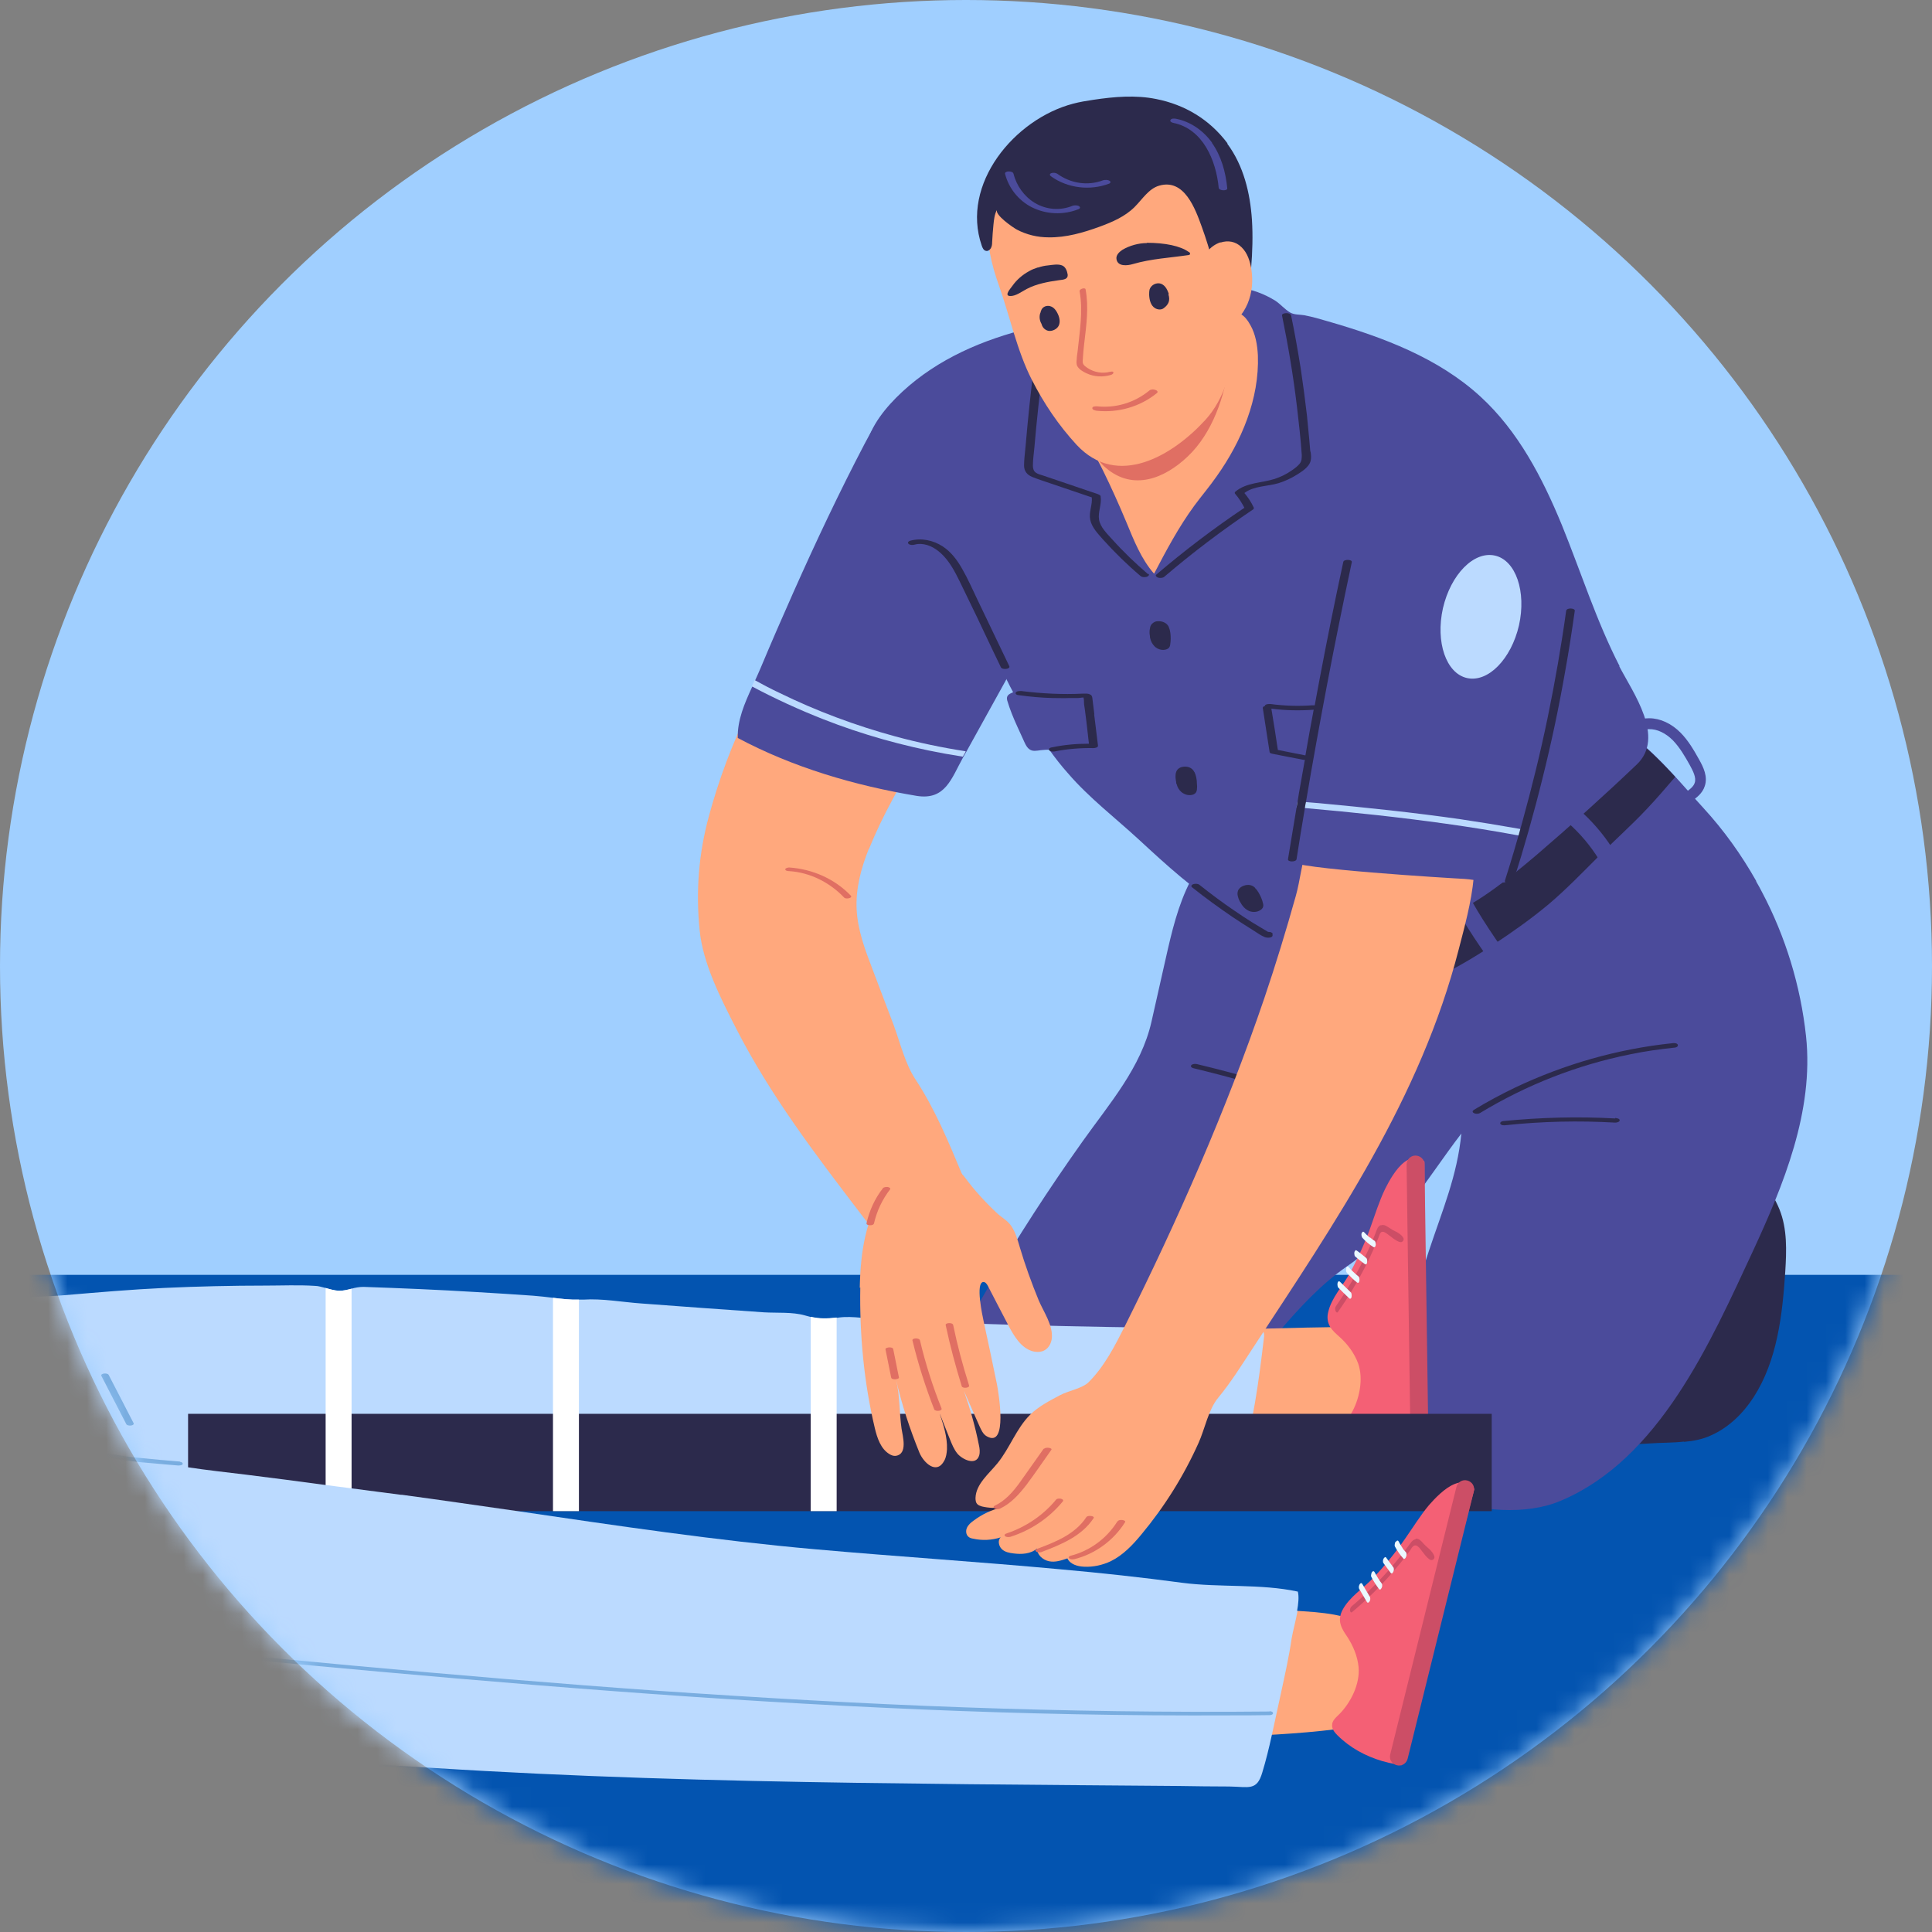
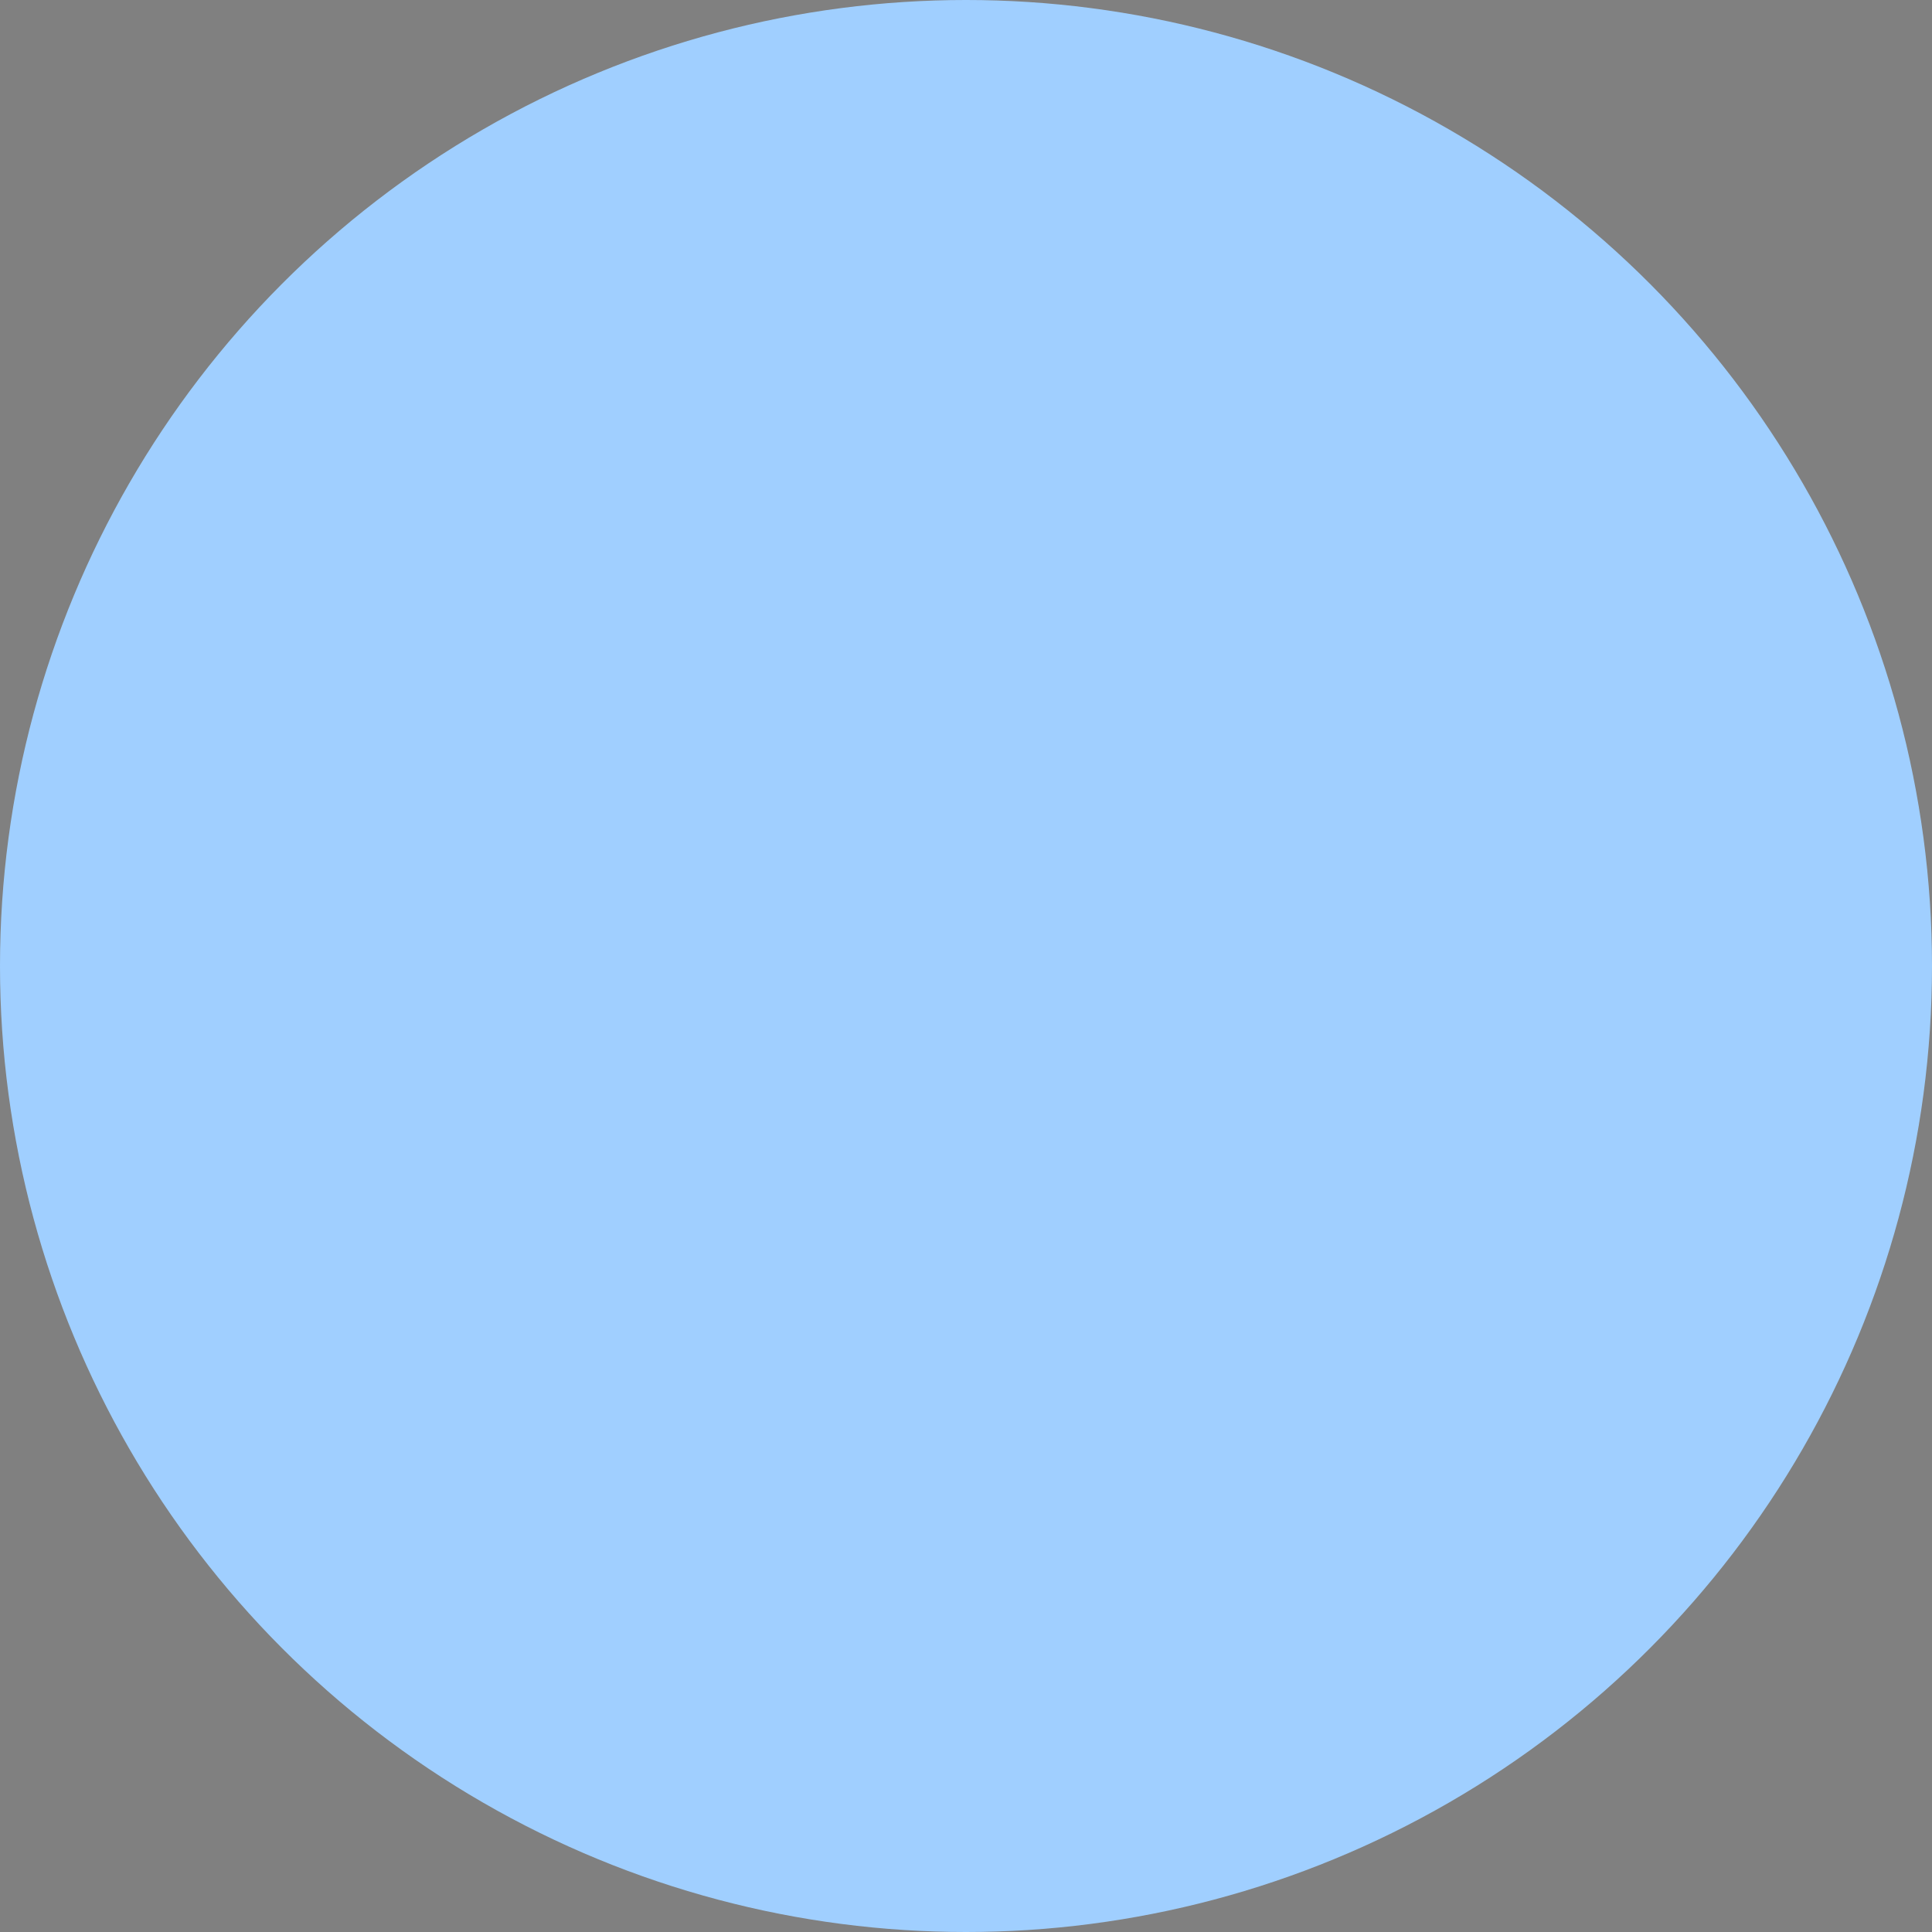
<svg xmlns="http://www.w3.org/2000/svg" width="100" height="100" viewBox="0 0 100 100" fill="none">
  <rect x="0" y="0" width="100" height="100" fill="#808080" stroke="none" />
  <circle cx="50" cy="50" r="50" fill="#A0CFFF" />
  <mask id="mask0_256_600" style="mask-type:alpha" maskUnits="userSpaceOnUse" x="0" y="0" width="100" height="100">
-     <circle cx="50" cy="50" r="50" fill="#A0CFFF" />
-   </mask>
+     </mask>
  <g mask="url(#mask0_256_600)">
    <rect x="-6.803" y="65.986" width="123.129" height="61.224" fill="#0354B0" />
-     <path d="M87.166 74.63C87.649 74.59 88.133 74.496 88.563 74.294C89.476 73.891 90.229 73.152 90.766 72.32C91.988 70.425 92.257 68.075 92.405 65.818C92.472 64.73 92.512 63.615 92.109 62.607C91.626 61.412 90.847 60.606 89.543 61.344C89.127 61.586 88.791 61.935 88.469 62.298C85.755 65.334 83.646 69.082 83.431 73.152C83.418 73.461 83.404 73.77 83.525 74.052C83.848 74.872 84.694 74.751 85.406 74.711C85.97 74.67 86.575 74.684 87.166 74.617V74.63Z" fill="#2C2A4C" />
    <path d="M90.901 45.6C90.135 44.243 89.222 42.967 88.16 41.812C87.099 40.657 85.944 39.233 84.708 38.279C84.09 37.809 83.27 37.406 82.545 37.688C81.672 38.023 80.947 38.252 80.235 38.87C79.536 39.474 78.932 40.186 78.085 40.589C77.078 41.073 75.815 40.992 74.727 41.059C73.343 41.127 71.987 41.127 70.616 41.315C67.338 41.758 63.282 42.389 61.616 45.6C60.971 46.849 60.649 48.233 60.34 49.603C60.098 50.691 59.843 51.793 59.601 52.881C59.064 55.259 57.411 57.139 56.028 59.087C54.281 61.545 52.642 64.071 51.124 66.677C49.741 69.028 48.438 71.513 48.142 74.227C48.062 75.006 48.062 75.838 48.465 76.524C48.948 77.343 49.929 77.773 50.883 77.827C55.598 78.082 59.722 75.812 63.013 72.547C65.243 70.344 67.137 67.322 69.716 65.549C72.296 63.775 73.787 61.089 75.64 58.671C75.425 60.86 74.66 62.633 73.961 64.743C73.195 67.04 72.578 69.391 72.107 71.768C71.839 73.165 71.637 74.737 72.416 75.933C72.94 76.739 73.827 77.236 74.727 77.558C76.54 78.216 78.985 78.445 80.785 77.679C85.89 75.529 88.536 69.471 90.713 64.796C92.311 61.344 93.896 57.515 93.48 53.633C93.198 51.027 92.419 48.475 91.196 46.164C91.102 45.989 91.008 45.801 90.901 45.627V45.6Z" fill="#4B4B9B" />
    <path d="M67.62 48.072C67.674 48.555 67.741 49.052 67.849 49.523C67.943 49.966 68.091 50.409 68.359 50.772C68.991 51.605 70.173 51.672 71.127 51.578C72.215 51.457 73.263 51.094 74.243 50.638C75.318 50.14 76.339 49.536 77.319 48.878C78.3 48.233 79.267 47.548 80.167 46.795C81.054 46.043 81.873 45.197 82.693 44.377C83.526 43.531 84.426 42.739 85.232 41.879C85.742 41.342 86.226 40.777 86.709 40.213C86.064 39.515 85.393 38.83 84.708 38.306C84.09 37.835 83.27 37.432 82.545 37.715C81.672 38.05 80.946 38.279 80.234 38.897C79.536 39.501 78.931 40.213 78.085 40.616C77.078 41.1 75.815 41.019 74.727 41.086C73.343 41.154 71.986 41.154 70.616 41.342C70.038 41.422 69.434 41.503 68.816 41.61C67.862 43.625 67.392 45.882 67.62 48.099V48.072Z" fill="#2C2A4C" />
    <path d="M87.005 42.027L86.481 41.812C86.629 41.462 86.924 41.248 87.193 41.059C87.421 40.885 87.65 40.737 87.717 40.522C87.811 40.254 87.636 39.918 87.461 39.595C87.22 39.165 86.951 38.695 86.588 38.319C86.212 37.943 85.769 37.728 85.352 37.741C84.829 37.741 84.331 38.077 83.808 38.467L83.472 38.01C83.942 37.661 84.6 37.177 85.352 37.177H85.366C85.93 37.177 86.508 37.446 86.978 37.916C87.394 38.333 87.69 38.856 87.945 39.313C88.173 39.716 88.402 40.2 88.24 40.683C88.12 41.073 87.797 41.301 87.515 41.503C87.287 41.664 87.072 41.812 86.991 42.027H87.005Z" fill="#4B4B9B" />
    <path d="M84.049 44.982C83.324 43.424 82.142 42.067 80.704 41.127L80.221 41.879C81.578 42.752 82.666 44.055 83.31 45.533C83.418 45.788 83.633 45.882 83.807 45.882C83.834 45.882 83.861 45.882 83.888 45.882C84.103 45.842 84.264 45.667 84.278 45.452C84.291 45.264 84.21 45.089 84.049 44.995V44.982Z" fill="#4B4B9B" />
    <path d="M77.991 51C77.762 50.651 77.52 50.301 77.279 49.966C76.419 48.73 75.532 47.454 74.874 46.043L75.68 45.667C76.311 47.01 77.171 48.26 78.004 49.455C78.206 49.751 78.407 50.046 78.609 50.342H78.635L78.743 50.557L77.964 51H77.991Z" fill="#4B4B9B" />
    <path d="M83.835 34.49C82.626 32.14 81.833 29.614 80.839 27.169C79.831 24.724 78.582 22.32 76.634 20.533C74.458 18.532 71.597 17.457 68.749 16.637C68.346 16.517 67.929 16.396 67.499 16.315C67.258 16.275 67.016 16.302 66.787 16.181C66.505 16.02 66.277 15.738 66.008 15.563C65.444 15.214 64.799 14.972 64.141 14.891C62.972 14.743 61.71 14.931 60.541 15.079C59.157 15.254 57.774 15.563 56.498 16.14C55.369 16.651 54.08 16.772 52.871 17.094C50.453 17.739 48.155 18.8 46.369 20.6C45.576 21.406 44.851 22.4 44.77 23.529C44.663 24.939 45.536 26.215 46.463 27.29C47.228 28.177 48.048 29.01 48.827 29.869C49.15 30.232 49.472 30.595 49.781 30.971C51.017 32.489 51.554 34.181 52.441 35.834C52.414 35.834 52.4 35.847 52.373 35.861C52.185 35.941 52.078 36.035 52.132 36.25C52.266 36.707 52.454 37.164 52.656 37.607C52.75 37.822 52.857 38.037 52.951 38.252C53.032 38.426 53.112 38.655 53.274 38.776C53.448 38.91 53.663 38.856 53.865 38.83C54.012 38.816 54.16 38.803 54.308 38.803C54.617 39.233 54.939 39.649 55.289 40.038C56.363 41.288 57.747 42.349 58.956 43.464C60.38 44.781 61.817 46.097 63.469 47.104C65.122 48.125 67.016 48.824 68.95 48.77C69.823 48.743 70.683 48.582 71.529 48.394C72.55 48.179 73.558 47.964 74.525 47.588C76.392 46.863 77.964 45.573 79.496 44.283C81.282 42.752 83.028 41.18 84.721 39.568C86.199 38.158 84.533 35.874 83.808 34.477L83.835 34.49Z" fill="#4B4B9B" />
    <path d="M44.985 43.934C45.683 42.187 46.624 40.589 47.577 38.963C47.806 38.587 48.034 38.171 47.994 37.727C47.94 37.069 47.322 36.612 46.745 36.277C46.086 35.887 45.401 35.538 44.716 35.202C43.453 34.597 41.962 34.1 40.686 34.665C39.799 35.054 39.181 35.887 38.752 36.76C37.892 38.507 37.207 40.347 36.696 42.228C36.159 44.202 36.011 46.123 36.213 48.152C36.387 49.885 37.301 51.671 38.093 53.216C39.853 56.669 42.217 59.772 44.568 62.848C44.877 63.264 45.2 63.681 45.643 63.963C46.651 64.621 48.021 64.379 49.055 63.775C49.498 63.52 49.928 63.17 50.089 62.7C50.304 62.082 50.062 61.41 49.807 60.806C49.095 59.1 48.397 57.407 47.389 55.876C46.852 55.07 46.597 53.982 46.261 53.068C45.885 52.088 45.522 51.107 45.146 50.127C44.77 49.146 44.394 48.138 44.34 47.077C44.286 45.989 44.568 44.941 44.971 43.934H44.985Z" fill="#FFA87D" />
    <path d="M55.637 23.69C55.422 22.991 54.804 22.024 54.025 21.863C53.515 21.755 53.058 21.997 52.561 21.97C52.078 21.944 51.836 21.661 51.419 21.406C50.452 20.855 49.525 20.775 48.45 20.708C47.524 20.654 46.785 20.493 45.992 21.191C45.455 21.675 45.092 22.32 44.756 22.964C43.44 25.477 42.231 28.042 41.076 30.635C40.498 31.938 39.934 33.227 39.383 34.544C39.289 34.772 39.181 35.001 39.074 35.243C39.02 35.35 38.98 35.458 38.926 35.565C38.537 36.411 38.16 37.284 38.187 38.198C41.062 39.729 44.232 40.656 47.443 41.194C48.934 41.435 49.243 40.294 49.848 39.205C49.901 39.125 49.942 39.031 49.995 38.95C50.721 37.634 51.446 36.331 52.172 35.014C52.978 33.55 53.784 32.072 54.455 30.554C55.019 29.238 55.476 27.895 55.718 26.484C55.879 25.57 55.933 24.617 55.664 23.744L55.637 23.69Z" fill="#4B4B9B" />
-     <path d="M49.982 38.91C49.928 38.99 49.888 39.084 49.834 39.165C49.512 39.111 49.203 39.057 48.881 39.004C46.745 38.614 44.636 38.023 42.621 37.231C41.358 36.734 40.122 36.169 38.913 35.525C38.967 35.417 39.007 35.31 39.061 35.202C39.477 35.431 39.907 35.659 40.337 35.86C42.258 36.801 44.273 37.553 46.342 38.117C47.537 38.44 48.746 38.695 49.969 38.883L49.982 38.91Z" fill="#BBDAFF" />
    <path d="M44.045 46.366C43.212 45.492 42.056 44.982 40.847 44.901C40.794 44.901 40.646 44.928 40.646 44.995C40.646 45.076 40.794 45.089 40.847 45.089C41.936 45.157 42.956 45.681 43.695 46.46C43.776 46.554 44.166 46.486 44.031 46.352L44.045 46.366Z" fill="#E06F63" />
    <path d="M55.53 21.554C55.584 21.756 55.691 21.957 55.839 22.185C56.282 22.87 56.726 23.609 57.088 24.348C57.518 25.221 57.921 26.121 58.297 27.021C58.687 27.962 59.063 28.929 59.735 29.695C60.366 28.486 61.011 27.277 61.817 26.175C62.193 25.665 62.609 25.181 62.972 24.657C64.262 22.844 65.189 20.641 65.108 18.397C65.081 17.86 64.987 17.296 64.719 16.826C64.423 16.288 64.127 16.113 63.536 16.1C62.435 16.06 61.347 16.302 60.299 16.651C59.345 16.973 58.405 17.376 57.585 17.981C56.766 18.572 56.067 19.364 55.678 20.291C55.463 20.788 55.423 21.165 55.53 21.554Z" fill="#FFA87D" />
    <path d="M56.148 21.957C56.148 22.79 56.685 23.757 57.236 24.214C58.66 25.437 60.299 24.752 61.481 23.623C62.744 22.427 63.415 20.493 63.603 18.814C63.63 18.545 63.644 18.263 63.59 18.008C63.523 17.739 63.375 17.484 63.133 17.35C62.287 16.88 60.702 18.102 60.003 18.505C58.915 19.15 57.867 19.862 56.887 20.668C56.685 20.829 56.484 21.003 56.349 21.232C56.229 21.447 56.175 21.702 56.175 21.957H56.148Z" fill="#E06F63" />
    <path d="M59.426 29.722C58.768 29.158 58.136 28.553 57.559 27.908C57.304 27.626 56.954 27.29 56.887 26.901C56.82 26.498 57.035 26.108 56.968 25.692C56.968 25.638 56.901 25.611 56.847 25.584C56.202 25.369 55.557 25.141 54.912 24.926C54.59 24.819 54.281 24.711 53.959 24.604C53.838 24.563 53.717 24.537 53.623 24.469C53.502 24.389 53.462 24.254 53.462 24.107C53.462 23.784 53.515 23.462 53.542 23.14C53.569 22.79 53.609 22.454 53.636 22.105C53.703 21.433 53.771 20.775 53.851 20.104C53.932 19.338 54.039 18.585 54.133 17.82C54.16 17.672 53.69 17.645 53.663 17.82C53.475 19.23 53.314 20.627 53.179 22.038C53.153 22.387 53.112 22.723 53.086 23.072C53.059 23.408 53.005 23.757 53.005 24.093C53.005 24.389 53.166 24.577 53.421 24.684C53.717 24.805 54.026 24.899 54.335 25.007C55.06 25.248 55.786 25.504 56.511 25.745C56.551 26.135 56.35 26.511 56.43 26.901C56.511 27.304 56.833 27.626 57.089 27.922C57.693 28.593 58.338 29.225 59.036 29.816C59.117 29.883 59.251 29.883 59.359 29.856C59.426 29.829 59.52 29.762 59.44 29.695L59.426 29.722Z" fill="#2C2A4C" />
    <path d="M52.239 34.477C51.688 33.322 51.137 32.167 50.586 31.025C50.331 30.501 50.103 29.964 49.807 29.453C49.552 28.997 49.23 28.567 48.8 28.285C48.303 27.962 47.685 27.828 47.107 27.989C47.026 28.016 46.959 28.07 47.026 28.15C47.094 28.218 47.255 28.218 47.336 28.191C47.779 28.07 48.236 28.258 48.571 28.526C48.961 28.835 49.243 29.265 49.471 29.695C49.727 30.179 49.955 30.689 50.197 31.173C50.452 31.697 50.707 32.221 50.949 32.745C51.231 33.349 51.527 33.954 51.809 34.545C51.876 34.679 52.319 34.639 52.239 34.477Z" fill="#2C2A4C" />
    <path d="M56.645 36.989C56.618 36.734 56.578 36.479 56.551 36.224C56.538 36.103 56.538 35.995 56.417 35.942C56.309 35.888 56.188 35.901 56.068 35.901C54.993 35.955 53.932 35.901 52.857 35.767C52.776 35.767 52.615 35.767 52.575 35.848C52.535 35.942 52.669 35.982 52.736 35.982C53.314 36.063 53.891 36.116 54.482 36.13C54.778 36.13 55.06 36.143 55.355 36.13C55.503 36.13 55.651 36.13 55.785 36.13C55.879 36.13 55.987 36.103 56.081 36.103C56.108 36.184 56.108 36.318 56.108 36.372C56.108 36.479 56.135 36.587 56.148 36.694C56.175 36.909 56.202 37.11 56.229 37.325C56.269 37.715 56.323 38.105 56.363 38.494C55.718 38.494 55.087 38.548 54.456 38.682C54.388 38.682 54.267 38.736 54.294 38.816C54.335 38.897 54.496 38.91 54.576 38.897C55.248 38.763 55.92 38.709 56.605 38.722C56.658 38.722 56.833 38.696 56.833 38.602L56.632 36.963L56.645 36.989Z" fill="#2C2A4C" />
    <path d="M60.501 32.463C60.407 32.234 60.151 32.14 59.923 32.154C59.816 32.154 59.708 32.207 59.628 32.288C59.56 32.355 59.534 32.436 59.52 32.53C59.493 32.651 59.493 32.798 59.52 32.919C59.52 32.96 59.52 33 59.534 33.04C59.574 33.201 59.641 33.336 59.762 33.457C59.923 33.618 60.178 33.685 60.393 33.604C60.501 33.564 60.554 33.483 60.568 33.376C60.581 33.269 60.595 33.175 60.595 33.067C60.595 32.866 60.581 32.651 60.501 32.476V32.463Z" fill="#2C2A4C" />
    <path d="M61.817 39.958C61.71 39.73 61.455 39.649 61.226 39.69C61.119 39.703 61.011 39.757 60.944 39.837C60.89 39.905 60.863 39.985 60.85 40.079C60.837 40.214 60.85 40.348 60.877 40.469C60.877 40.509 60.877 40.549 60.904 40.59C60.944 40.751 61.025 40.885 61.145 40.993C61.32 41.14 61.575 41.208 61.79 41.114C61.898 41.06 61.938 40.979 61.952 40.872C61.965 40.764 61.965 40.657 61.952 40.563C61.952 40.361 61.911 40.146 61.831 39.972L61.817 39.958Z" fill="#2C2A4C" />
    <path d="M64.947 45.936C64.758 45.761 64.503 45.775 64.288 45.882C64.194 45.936 64.1 46.017 64.073 46.124C64.046 46.218 64.046 46.299 64.073 46.393C64.1 46.514 64.154 46.648 64.235 46.755C64.248 46.796 64.275 46.822 64.302 46.863C64.396 46.997 64.517 47.091 64.664 47.158C64.879 47.239 65.135 47.212 65.309 47.051C65.39 46.97 65.403 46.876 65.376 46.769C65.35 46.661 65.323 46.567 65.282 46.473C65.202 46.299 65.108 46.097 64.96 45.963L64.947 45.936Z" fill="#2C2A4C" />
    <path d="M67.822 23.368C67.808 23.167 67.781 22.952 67.768 22.75C67.728 22.334 67.687 21.917 67.647 21.501C67.553 20.695 67.446 19.875 67.325 19.07C67.177 18.156 67.016 17.229 66.828 16.329C66.787 16.154 66.331 16.181 66.358 16.329C66.68 17.914 66.949 19.499 67.137 21.111C67.231 21.917 67.325 22.723 67.379 23.543C67.379 23.718 67.379 23.865 67.271 24C67.163 24.134 67.016 24.241 66.881 24.335C66.599 24.537 66.29 24.685 65.968 24.792C65.283 25.007 64.517 24.967 63.94 25.45C63.899 25.491 63.899 25.531 63.94 25.571C64.128 25.786 64.275 26.028 64.41 26.283C62.825 27.345 61.307 28.5 59.856 29.736C59.775 29.803 59.869 29.87 59.936 29.897C60.03 29.924 60.178 29.924 60.259 29.857C61.723 28.607 63.268 27.439 64.866 26.364C64.893 26.35 64.907 26.297 64.893 26.27C64.772 26.001 64.598 25.746 64.41 25.518C64.907 25.141 65.605 25.182 66.183 25.007C66.519 24.9 66.841 24.752 67.137 24.564C67.392 24.403 67.755 24.174 67.835 23.865C67.876 23.704 67.862 23.543 67.835 23.382L67.822 23.368Z" fill="#2C2A4C" />
    <path d="M65.874 48.313C65.874 48.313 65.793 48.246 65.766 48.246C65.766 48.246 65.766 48.246 65.753 48.246C65.713 48.246 65.672 48.233 65.632 48.233C65.525 48.166 65.404 48.098 65.296 48.031C65.135 47.937 64.987 47.843 64.826 47.749C64.504 47.548 64.195 47.346 63.886 47.131C63.268 46.715 62.663 46.258 62.086 45.801C62.005 45.734 61.871 45.734 61.777 45.761C61.709 45.774 61.615 45.855 61.696 45.922C62.381 46.473 63.093 46.983 63.819 47.48C64.181 47.722 64.544 47.951 64.907 48.179C65.081 48.286 65.256 48.421 65.457 48.501C65.578 48.555 65.928 48.569 65.861 48.354L65.874 48.313Z" fill="#2C2A4C" />
    <path d="M67.942 56.79C65.981 56.145 63.993 55.567 61.978 55.084C61.884 55.057 61.75 55.057 61.669 55.124C61.602 55.191 61.669 55.258 61.75 55.285C63.751 55.769 65.739 56.333 67.714 56.991C67.795 57.018 67.956 57.018 68.023 56.951C68.09 56.884 68.023 56.817 67.942 56.79Z" fill="#2C2A4C" />
    <path d="M86.843 54.076C86.803 53.982 86.642 53.982 86.561 53.996C83.727 54.291 80.959 55.084 78.394 56.306C77.668 56.655 76.97 57.032 76.285 57.448C76.204 57.502 76.204 57.569 76.285 57.609C76.365 57.663 76.513 57.663 76.607 57.609C78.998 56.158 81.631 55.124 84.371 54.573C85.137 54.412 85.916 54.305 86.682 54.224C86.749 54.224 86.87 54.17 86.843 54.09V54.076Z" fill="#2C2A4C" />
    <path d="M83.606 57.891C81.671 57.784 79.737 57.837 77.816 58.026C77.749 58.026 77.628 58.079 77.655 58.16C77.695 58.254 77.856 58.254 77.937 58.24C79.817 58.039 81.712 57.999 83.606 58.106C83.673 58.106 83.834 58.079 83.834 57.985C83.834 57.891 83.673 57.878 83.606 57.864V57.891Z" fill="#2C2A4C" />
    <path d="M51.702 14.771C52.266 16.356 52.642 18.169 53.408 19.66C54.039 20.896 54.791 22.011 55.732 23.032C57.841 25.289 60.689 23.596 62.395 21.729C63.389 20.641 63.846 18.989 63.859 17.551C63.859 17.054 63.819 16.57 63.832 16.073C63.873 15.227 64.114 14.394 64.249 13.548C64.571 11.426 63.523 9.142 62.14 7.57C61.669 7.033 61.132 6.549 60.487 6.213C59.937 5.931 59.278 5.972 58.66 6.012C57.236 6.093 55.866 6.549 54.563 7.127C53.771 7.476 52.978 7.879 52.333 8.457C51.877 8.86 51.796 9.478 51.554 10.002C51.474 10.176 51.326 10.324 51.258 10.499C51.151 10.754 51.138 11.09 51.124 11.358C51.044 12.527 51.312 13.682 51.702 14.771Z" fill="#FFA87D" />
    <path d="M63.523 7.436C64.37 8.578 64.706 9.988 64.8 11.372C64.853 12.205 64.826 13.037 64.759 13.87C64.732 14.166 64.746 14.542 64.706 14.905C64.665 15.268 64.571 15.63 64.343 15.858C63.953 16.262 63.497 15.805 63.362 15.415C62.932 14.206 62.65 12.957 62.207 11.748C61.871 10.821 61.307 9.222 59.99 9.612C59.453 9.773 59.131 10.31 58.728 10.713C58.231 11.211 57.572 11.493 56.914 11.735C56.068 12.043 55.181 12.299 54.281 12.285C53.704 12.285 53.139 12.151 52.629 11.882C52.454 11.788 51.46 11.117 51.608 10.848C51.474 11.09 51.447 11.372 51.42 11.64C51.393 11.936 51.366 12.232 51.353 12.54C51.353 12.648 51.339 12.755 51.286 12.849C51.232 12.944 51.124 13.011 51.03 12.984C50.91 12.957 50.856 12.836 50.815 12.715C49.714 9.531 52.508 6.16 55.544 5.367C55.893 5.273 56.242 5.219 56.592 5.166C57.666 5.004 58.781 4.91 59.843 5.125C61.334 5.421 62.61 6.186 63.537 7.422L63.523 7.436Z" fill="#2C2A4C" />
    <path d="M63.174 12.554C63.55 12.433 63.953 12.487 64.262 12.796C64.571 13.091 64.706 13.535 64.773 13.951C64.961 15.173 64.517 16.423 63.389 17.014C63.268 17.081 63.12 17.135 62.986 17.135C62.086 17.135 62.18 15.214 62.14 14.609C62.113 14.126 62.14 13.602 62.382 13.185C62.556 12.876 62.852 12.648 63.174 12.54V12.554Z" fill="#FFA87D" />
    <path d="M53.717 13.844C53.556 13.898 53.408 13.951 53.273 14.032C52.924 14.22 52.615 14.489 52.4 14.798C52.306 14.932 51.957 15.308 52.279 15.322C52.575 15.335 52.884 15.093 53.139 14.959C53.65 14.69 54.241 14.583 54.818 14.502C55.047 14.475 55.288 14.462 55.262 14.207C55.235 14.032 55.154 13.804 54.966 13.736C54.764 13.656 54.469 13.71 54.254 13.736C54.079 13.75 53.905 13.79 53.744 13.844H53.717Z" fill="#2C2A4C" />
    <path d="M59.359 12.567C60.3 12.567 61.092 12.729 61.522 13.038C61.549 13.051 61.576 13.064 61.589 13.091C61.602 13.118 61.602 13.145 61.589 13.172C61.576 13.185 61.549 13.185 61.535 13.199C60.555 13.347 59.601 13.387 58.634 13.669C58.365 13.749 57.841 13.817 57.787 13.4C57.761 13.199 57.935 13.038 58.096 12.93C58.459 12.715 58.929 12.581 59.359 12.581V12.567Z" fill="#2C2A4C" />
    <path d="M54.792 16.342C54.698 16.1 54.536 15.832 54.241 15.832C54.107 15.832 53.972 15.899 53.905 16.033C53.892 16.073 53.878 16.1 53.865 16.14C53.865 16.167 53.851 16.194 53.838 16.221C53.784 16.396 53.811 16.597 53.905 16.758C53.945 16.906 54.026 17.027 54.174 17.094C54.335 17.175 54.563 17.108 54.698 16.987C54.886 16.826 54.872 16.557 54.792 16.342Z" fill="#2C2A4C" />
    <path d="M60.5 15.227C60.42 14.972 60.272 14.677 59.963 14.663C59.762 14.663 59.574 14.784 59.506 14.972C59.48 15.066 59.48 15.174 59.48 15.268C59.493 15.523 59.56 15.818 59.788 15.953C59.923 16.033 60.111 16.047 60.232 15.953C60.487 15.765 60.581 15.55 60.474 15.227H60.5Z" fill="#2C2A4C" />
-     <path d="M55.732 18.585C55.732 18.465 55.759 18.344 55.772 18.223C55.88 17.188 56.068 16.114 55.88 15.079C55.853 14.958 56.162 14.864 56.188 14.972C56.363 15.899 56.229 16.839 56.121 17.766C56.094 18.008 56.068 18.236 56.054 18.478C56.054 18.599 56.014 18.733 56.068 18.841C56.108 18.921 56.202 18.988 56.282 19.042C56.618 19.27 57.062 19.351 57.451 19.244C57.492 19.244 57.612 19.203 57.626 19.27C57.653 19.338 57.545 19.391 57.505 19.405C57.089 19.526 56.645 19.512 56.242 19.324C56.068 19.244 55.853 19.123 55.759 18.948C55.705 18.841 55.718 18.706 55.732 18.585Z" fill="#E06F63" />
    <path d="M59.802 20.184C59.721 20.144 59.574 20.144 59.493 20.211C58.727 20.843 57.747 21.138 56.766 21.03C56.699 21.03 56.538 21.03 56.538 21.125C56.538 21.219 56.685 21.245 56.752 21.259C57.867 21.38 59.009 21.057 59.883 20.345C59.963 20.278 59.883 20.211 59.815 20.184H59.802Z" fill="#E06F63" />
    <path d="M55.853 10.673C55.772 10.62 55.624 10.62 55.53 10.646C54.885 10.915 54.16 10.861 53.555 10.499C53.005 10.163 52.615 9.612 52.454 8.981C52.414 8.833 51.97 8.833 52.024 9.008C52.212 9.733 52.709 10.364 53.381 10.714C54.133 11.103 55.047 11.143 55.839 10.821C55.92 10.781 55.92 10.714 55.839 10.66L55.853 10.673Z" fill="#4B4B9B" />
    <path d="M57.425 9.356C57.344 9.303 57.196 9.303 57.102 9.329C56.296 9.638 55.41 9.491 54.725 8.994C54.644 8.94 54.496 8.926 54.402 8.967C54.322 9.007 54.322 9.074 54.402 9.128C55.262 9.746 56.431 9.88 57.411 9.504C57.505 9.464 57.492 9.383 57.411 9.343L57.425 9.356Z" fill="#4B4B9B" />
    <path d="M62.744 7.396C62.287 6.764 61.629 6.294 60.863 6.146C60.783 6.133 60.635 6.119 60.581 6.213C60.541 6.294 60.662 6.348 60.729 6.361C62.274 6.67 62.946 8.322 63.08 9.72C63.093 9.881 63.537 9.894 63.523 9.746C63.443 8.914 63.214 8.081 62.731 7.396H62.744Z" fill="#4B4B9B" />
    <path d="M71.542 71.096C71.757 71.849 71.851 72.708 71.381 73.353C70.911 73.998 70.024 74.226 69.218 74.374C67.203 74.737 65.161 74.938 63.119 75.14C62.098 75.234 61.064 75.341 60.043 75.435C59.237 75.516 58.431 75.785 57.652 75.435C57.128 75.194 56.779 74.683 56.617 74.132C56.456 73.595 56.456 73.004 56.47 72.44C56.47 71.916 56.51 71.379 56.685 70.895C57.02 69.995 58.176 69.377 59.089 69.148C59.721 68.987 60.392 68.96 61.037 68.934C63.965 68.799 66.894 68.719 69.823 68.678C69.984 68.678 69.997 68.625 70.118 68.719C70.508 69.028 70.642 69.484 70.911 69.874C71.179 70.277 71.408 70.64 71.542 71.123V71.096Z" fill="#FFA87D" />
    <path d="M73.678 60.081C73.678 60.081 73.718 60.108 73.732 60.135V74.911C73.624 74.911 73.517 74.938 73.409 74.938C73.167 74.952 72.939 74.965 72.697 74.952C71.797 74.925 70.911 74.71 70.118 74.24C69.943 74.146 69.769 74.011 69.728 73.81C69.688 73.595 69.823 73.38 69.93 73.178C70.36 72.453 70.588 71.378 70.293 70.559C70.091 70.022 69.742 69.565 69.339 69.202C69.164 69.041 68.963 68.88 68.842 68.665C68.707 68.436 68.681 68.168 68.748 67.913C68.909 67.174 69.527 66.529 69.876 65.884C70.279 65.132 70.642 64.353 70.924 63.56C71.166 62.889 71.381 62.19 71.69 61.545C71.891 61.142 72.254 60.471 72.711 60.135C73.006 59.92 73.342 59.852 73.678 60.081Z" fill="#F46075" />
    <path d="M71.461 63.413C71.3 63.48 71.246 63.695 71.192 63.843C70.856 64.689 70.44 65.522 69.983 66.301C69.728 66.745 69.446 67.175 69.15 67.604C69.097 67.672 69.097 67.766 69.124 67.846C69.137 67.886 69.204 67.981 69.245 67.913C69.809 67.121 70.306 66.275 70.749 65.401C70.964 64.972 71.152 64.528 71.34 64.085C71.38 63.991 71.407 63.856 71.474 63.789C71.569 63.709 71.689 63.789 71.77 63.843C71.904 63.924 72.401 64.394 72.576 64.273C72.845 64.085 72.334 63.776 72.227 63.736C72.133 63.695 72.039 63.642 71.945 63.574C71.81 63.494 71.636 63.346 71.474 63.427L71.461 63.413Z" fill="#CC4E66" />
    <path d="M69.232 66.408C69.232 66.408 69.218 66.502 69.232 66.543C69.232 66.583 69.245 66.623 69.272 66.65C69.46 66.838 69.648 67.026 69.836 67.201C69.89 67.255 69.944 67.201 69.957 67.134C69.957 67.094 69.97 67.04 69.957 66.999C69.957 66.959 69.944 66.919 69.917 66.892C69.729 66.704 69.54 66.529 69.353 66.341C69.299 66.287 69.245 66.341 69.232 66.408Z" fill="#EBF8FF" />
    <path d="M69.689 65.642C69.662 65.71 69.662 65.817 69.715 65.884C69.877 66.059 70.051 66.233 70.239 66.381C70.266 66.395 70.28 66.408 70.306 66.395C70.333 66.395 70.347 66.341 70.36 66.314C70.36 66.274 70.374 66.22 70.36 66.18C70.36 66.139 70.347 66.099 70.32 66.072C70.132 65.924 69.957 65.75 69.796 65.575C69.742 65.521 69.689 65.575 69.675 65.642H69.689Z" fill="#EBF8FF" />
    <path d="M70.158 64.716C70.158 64.716 70.118 64.77 70.105 64.797C70.105 64.837 70.091 64.891 70.105 64.931C70.105 64.971 70.118 65.011 70.145 65.038C70.306 65.173 70.467 65.307 70.642 65.428C70.669 65.441 70.682 65.455 70.709 65.441C70.736 65.441 70.749 65.388 70.763 65.361C70.763 65.32 70.776 65.267 70.763 65.227C70.763 65.2 70.749 65.146 70.722 65.119C70.561 64.985 70.4 64.85 70.225 64.729C70.199 64.716 70.185 64.703 70.158 64.716Z" fill="#EBF8FF" />
    <path d="M70.481 63.816C70.454 63.883 70.468 63.99 70.508 64.058C70.683 64.259 70.884 64.42 71.099 64.555C71.126 64.568 71.153 64.555 71.166 64.541C71.193 64.514 71.207 64.474 71.207 64.434C71.207 64.366 71.207 64.259 71.139 64.219C71.086 64.192 71.032 64.151 70.992 64.111C70.965 64.098 70.938 64.071 70.925 64.058H70.911C70.911 64.058 70.884 64.044 70.871 64.031C70.777 63.95 70.683 63.869 70.602 63.775C70.548 63.722 70.495 63.775 70.481 63.843V63.816Z" fill="#EBF8FF" />
    <path d="M73.732 60.269L73.933 74.522C73.933 74.777 73.732 74.992 73.476 74.992C73.221 74.992 73.006 74.791 73.006 74.535L72.805 60.283C72.805 60.027 73.006 59.812 73.261 59.812C73.517 59.812 73.732 60.014 73.732 60.269Z" fill="#CC4E66" />
    <path d="M64.53 68.759C64.678 68.759 64.826 68.759 64.974 68.759C65.108 68.759 65.256 68.759 65.35 68.866C65.444 68.974 65.444 69.135 65.417 69.269C65.162 71.459 64.853 73.729 64.221 75.852C63.778 77.316 63.308 77.356 61.857 77.37C60.742 77.37 59.614 77.37 58.499 77.37H-6.653C-6.573 75.704 -6.331 74.038 -5.726 72.48C-5.108 70.881 -4.061 69.39 -2.664 68.41C-2.18 68.074 -1.656 67.805 -1.105 67.604C0.319 67.106 1.85 67.16 3.341 67.039C5.061 66.892 6.78 66.744 8.5 66.663C10.246 66.583 11.992 66.542 13.725 66.542C14.571 66.542 15.445 66.502 16.291 66.556C16.479 66.556 16.667 66.623 16.842 66.663C17.07 66.73 17.298 66.798 17.54 66.811C17.769 66.811 17.983 66.757 18.185 66.704C18.387 66.65 18.588 66.609 18.816 66.609C20.764 66.677 22.726 66.757 24.673 66.878C25.654 66.932 26.621 66.999 27.602 67.066C27.951 67.093 28.287 67.133 28.623 67.174C29.066 67.227 29.509 67.281 29.966 67.268C30.033 67.268 30.114 67.268 30.195 67.268C31.175 67.201 32.236 67.402 33.217 67.469C35.326 67.63 37.435 67.778 39.544 67.926C40.216 67.966 41.022 67.899 41.667 68.087C41.774 68.114 41.868 68.141 41.962 68.168C42.446 68.275 42.795 68.262 43.306 68.208C43.346 68.208 43.386 68.208 43.426 68.195C44.138 68.101 44.985 68.275 45.697 68.316C51.97 68.624 58.23 68.719 64.53 68.772V68.759Z" fill="#BBDAFF" />
    <path d="M77.211 73.179H9.735V78.217H77.211V73.179Z" fill="#2C2A4C" />
    <path d="M18.198 66.704V78.216H16.855V66.664C17.083 66.731 17.312 66.798 17.553 66.811C17.782 66.811 17.997 66.758 18.198 66.704Z" fill="white" />
    <path d="M29.965 67.268V78.216H28.622V67.174C29.065 67.228 29.509 67.281 29.965 67.268Z" fill="white" />
    <path d="M43.305 68.195V78.216H41.962V68.155C42.446 68.262 42.795 68.249 43.305 68.195Z" fill="white" />
    <path d="M49.135 81.226C44.111 80.649 39.087 80.219 34.09 80.151C32.465 80.138 29.711 79.963 28.999 81.777C28.394 83.322 28.999 85.189 29.818 86.532C32.303 90.656 36.615 90.965 41.008 90.791C48.356 90.495 55.691 90.213 63.039 89.918C65.094 89.837 67.136 89.756 69.178 89.501C69.997 89.407 70.884 89.233 71.381 88.574C71.878 87.929 71.838 87.029 71.65 86.237C71.462 85.391 70.924 84.222 70.065 83.859C68.869 83.362 67.15 83.429 65.873 83.281C65.04 83.188 64.221 83.08 63.388 82.986C58.673 82.435 53.918 81.763 49.149 81.226H49.135Z" fill="#FFA87D" />
    <path d="M76.271 77.008C76.271 77.008 76.298 77.048 76.311 77.075L72.55 91.368C72.442 91.355 72.335 91.341 72.241 91.314C72.012 91.274 71.771 91.22 71.542 91.153C70.683 90.898 69.876 90.468 69.218 89.81C69.084 89.675 68.936 89.501 68.95 89.286C68.95 89.057 69.151 88.896 69.312 88.735C69.917 88.13 70.4 87.163 70.32 86.29C70.266 85.726 70.038 85.189 69.742 84.732C69.608 84.53 69.46 84.329 69.393 84.087C69.312 83.832 69.366 83.563 69.487 83.335C69.836 82.663 70.588 82.193 71.099 81.656C71.677 81.038 72.227 80.366 72.711 79.667C73.127 79.076 73.504 78.458 73.96 77.908C74.256 77.572 74.78 77.008 75.304 76.806C75.639 76.672 75.989 76.685 76.257 76.994L76.271 77.008Z" fill="#F46075" />
    <path d="M73.275 79.668C73.1 79.695 72.993 79.896 72.898 80.017C72.348 80.756 71.757 81.441 71.112 82.086C70.749 82.448 70.373 82.798 69.97 83.134C69.903 83.187 69.876 83.268 69.876 83.349C69.876 83.402 69.916 83.496 69.983 83.443C70.736 82.811 71.434 82.126 72.079 81.387C72.388 81.025 72.697 80.648 72.979 80.259C73.033 80.178 73.1 80.044 73.194 80.004C73.302 79.95 73.409 80.057 73.476 80.124C73.584 80.245 73.946 80.823 74.134 80.743C74.443 80.635 74.027 80.205 73.933 80.138C73.852 80.071 73.772 79.99 73.691 79.91C73.584 79.789 73.449 79.614 73.275 79.641V79.668Z" fill="#CC4E66" />
    <path d="M70.374 82.005C70.374 82.005 70.334 82.085 70.334 82.126C70.334 82.166 70.334 82.206 70.347 82.233C70.481 82.462 70.616 82.69 70.75 82.918C70.79 82.986 70.857 82.945 70.884 82.891C70.911 82.851 70.925 82.811 70.925 82.771C70.925 82.73 70.925 82.69 70.911 82.663C70.777 82.435 70.642 82.206 70.508 81.978C70.468 81.911 70.401 81.951 70.374 82.005Z" fill="#EBF8FF" />
-     <path d="M71.005 81.374C71.005 81.374 70.937 81.548 70.978 81.616C71.085 81.831 71.219 82.032 71.367 82.234C71.381 82.26 71.394 82.274 71.434 82.274C71.461 82.274 71.488 82.234 71.502 82.207C71.528 82.166 71.542 82.126 71.542 82.086C71.542 82.046 71.542 82.005 71.528 81.978C71.381 81.79 71.26 81.575 71.139 81.36C71.099 81.293 71.031 81.334 71.005 81.387V81.374Z" fill="#EBF8FF" />
    <path d="M71.689 80.594C71.689 80.594 71.636 80.635 71.622 80.661C71.596 80.702 71.582 80.742 71.582 80.782C71.582 80.823 71.582 80.863 71.596 80.89C71.716 81.064 71.851 81.226 71.972 81.4C71.985 81.427 71.999 81.441 72.039 81.441C72.066 81.441 72.093 81.4 72.106 81.373C72.133 81.333 72.146 81.293 72.146 81.252C72.146 81.212 72.146 81.172 72.133 81.145C72.012 80.97 71.878 80.809 71.757 80.635C71.743 80.608 71.73 80.594 71.689 80.594Z" fill="#EBF8FF" />
    <path d="M72.227 79.802C72.227 79.802 72.16 79.963 72.2 80.044C72.321 80.272 72.469 80.487 72.644 80.675C72.657 80.702 72.697 80.688 72.711 80.675C72.738 80.662 72.765 80.621 72.778 80.581C72.805 80.514 72.818 80.42 72.778 80.353C72.738 80.312 72.697 80.258 72.657 80.218C72.644 80.191 72.617 80.165 72.603 80.151V80.138C72.603 80.138 72.59 80.111 72.576 80.097C72.509 79.99 72.442 79.882 72.388 79.775C72.348 79.708 72.281 79.748 72.254 79.802H72.227Z" fill="#EBF8FF" />
    <path d="M76.284 77.196L72.859 91.032C72.791 91.287 72.55 91.435 72.294 91.368C72.039 91.301 71.891 91.059 71.959 90.804L75.384 76.967C75.451 76.712 75.693 76.564 75.948 76.631C76.204 76.699 76.351 76.94 76.284 77.196Z" fill="#CC4E66" />
    <path d="M67.163 83.375C67.069 83.885 66.921 84.423 66.854 84.812C66.719 85.753 66.505 86.693 66.303 87.633C66.155 88.332 65.994 89.071 65.833 89.796C65.685 90.468 65.524 91.126 65.336 91.744C65.054 92.711 64.637 92.483 63.63 92.469C62.757 92.469 61.883 92.456 60.997 92.442C59.318 92.429 57.639 92.416 55.959 92.402C52.117 92.375 48.289 92.335 44.447 92.281C37.072 92.174 29.684 91.972 22.322 91.502C15.417 91.059 8.58 90.831 1.662 90.441C0.399 90.374 -0.864 90.293 -2.127 90.172C-2.261 90.159 -2.395 90.145 -2.53 90.132C-3.631 90.011 -4.719 89.823 -5.794 89.568C-9.313 88.695 -12.914 86.707 -14.015 83.2C-14.848 80.514 -15.117 77.384 -13.384 75.127C-12.645 74.16 -11.597 73.448 -10.482 72.91C-8.857 72.131 -7.11 71.701 -5.324 71.554C-5.27 71.554 -5.216 71.554 -5.176 71.54C-3.322 71.392 -1.106 71.366 0.641 72.037C2.387 72.722 3.771 74.052 5.49 74.805C6.86 75.409 8.271 75.718 9.722 75.946C10.702 76.094 11.696 76.202 12.69 76.323C14.074 76.497 15.458 76.672 16.828 76.86C17.271 76.914 17.728 76.981 18.171 77.034C19.031 77.142 19.891 77.263 20.75 77.37C20.764 77.37 20.777 77.37 20.804 77.37C22.806 77.639 24.807 77.934 26.796 78.217C31.927 78.969 37.045 79.735 42.204 80.191C46.422 80.567 50.653 80.836 54.871 81.226C56.98 81.414 59.089 81.642 61.185 81.924C63.146 82.179 65.242 81.965 67.176 82.381C67.243 82.65 67.203 83.012 67.136 83.388L67.163 83.375Z" fill="#BBDAFF" />
    <path d="M65.712 88.587C60.446 88.64 55.167 88.56 49.901 88.372C44.595 88.184 39.302 87.875 34.01 87.512C28.744 87.136 23.491 86.692 18.239 86.209C12.986 85.725 7.747 85.215 2.495 84.691C0.104 84.449 -2.287 84.14 -4.437 83.025C-6.291 82.071 -7.903 80.661 -9.071 78.968C-9.353 78.552 -9.609 78.135 -9.837 77.692C-9.904 77.571 -10.294 77.612 -10.227 77.746C-9.286 79.532 -7.903 81.091 -6.237 82.26C-4.45 83.509 -2.435 84.207 -0.286 84.557C2.293 84.973 4.94 85.134 7.546 85.389C10.219 85.658 12.892 85.913 15.579 86.155C20.939 86.652 26.285 87.122 31.645 87.525C36.978 87.928 42.298 88.251 47.644 88.479C52.991 88.707 58.337 88.815 63.684 88.788C64.356 88.788 65.041 88.788 65.712 88.775C65.954 88.775 65.954 88.573 65.712 88.573V88.587Z" fill="#79ADE0" />
    <path d="M6.914 73.662C6.484 72.83 6.054 71.997 5.624 71.164C5.557 71.043 5.181 71.083 5.248 71.218C5.678 72.05 6.108 72.883 6.538 73.716C6.605 73.837 6.981 73.797 6.914 73.662Z" fill="#79ADE0" />
    <path d="M-18.26 39.757C-17.911 39.783 -17.561 39.824 -17.212 39.851C-16.07 39.985 -14.915 40.187 -13.894 40.724C-13.37 40.992 -12.9 41.355 -12.443 41.731C-11.154 42.793 -9.985 44.096 -9.421 45.667C-9.193 46.326 -9.058 47.024 -8.83 47.696C-8.588 48.408 -8.185 48.891 -7.701 49.456C-5.203 52.411 -5.686 56.36 -4.357 59.853C-3.779 61.344 -2.839 62.661 -1.844 63.923C-1.012 64.984 0.506 66.194 1.003 67.416C1.568 68.813 1.124 70.882 0.668 72.239C-0.595 76.134 -2.839 79.56 -5.848 82.327C-7.258 83.617 -10.079 86.424 -12.134 86.209C-14.23 85.981 -15.466 83.455 -16.621 81.978C-18.367 79.761 -20.02 77.464 -21.538 75.073C-23.795 71.553 -25.769 67.859 -27.435 64.031C-28.684 61.129 -29.826 58.536 -30.35 55.353C-30.874 52.102 -30.834 48.73 -29.853 45.56C-29.504 44.431 -28.993 43.316 -28.228 42.39C-27.852 41.946 -27.422 41.543 -26.911 41.234C-26.307 40.885 -25.769 40.401 -25.138 40.106C-24.426 39.77 -23.445 39.797 -22.666 39.743C-21.202 39.636 -19.724 39.636 -18.26 39.743V39.757Z" fill="#EBF8FF" />
    <path d="M-18.26 39.757C-17.911 39.783 -17.561 39.824 -17.212 39.851C-16.07 39.985 -14.915 40.187 -13.894 40.724C-13.37 40.992 -12.9 41.355 -12.443 41.731C-11.154 42.793 -9.985 44.096 -9.421 45.667C-9.193 46.326 -9.058 47.024 -8.83 47.696C-8.588 48.408 -8.185 48.891 -7.701 49.456C-5.203 52.411 -5.686 56.36 -4.357 59.853C-3.779 61.344 -2.839 62.661 -1.844 63.923C-1.012 64.984 0.506 66.194 1.003 67.416C1.568 68.813 1.124 70.882 0.668 72.239C-0.595 76.134 -2.839 79.56 -5.848 82.327C-7.258 83.617 -10.079 86.424 -12.134 86.209C-14.23 85.981 -15.466 83.455 -16.621 81.978C-18.367 79.761 -20.02 77.464 -21.538 75.073C-23.795 71.553 -25.769 67.859 -27.435 64.031C-28.684 61.129 -29.826 58.536 -30.35 55.353C-30.874 52.102 -30.834 48.73 -29.853 45.56C-29.504 44.431 -28.993 43.316 -28.228 42.39C-27.852 41.946 -27.422 41.543 -26.911 41.234C-26.307 40.885 -25.769 40.401 -25.138 40.106C-24.426 39.77 -23.445 39.797 -22.666 39.743C-21.202 39.636 -19.724 39.636 -18.26 39.743V39.757Z" fill="#F28166" />
    <path d="M9.319 75.651C8.674 75.597 8.029 75.544 7.384 75.476C6.766 75.423 6.135 75.342 5.53 75.208C5.45 75.194 5.329 75.181 5.262 75.248C5.208 75.315 5.262 75.369 5.329 75.382C6.592 75.678 7.921 75.732 9.211 75.853C9.278 75.853 9.426 75.853 9.453 75.785C9.48 75.705 9.372 75.665 9.319 75.665V75.651Z" fill="#79ADE0" />
    <path d="M75.519 41.933C75.169 41.477 74.686 41.074 74.041 40.765C72.523 40.039 70.696 40.429 69.205 41.194C67.58 42.027 67.499 44.862 67.069 46.38C66.572 48.153 66.035 49.913 65.444 51.659C63.469 57.462 60.97 63.131 58.23 68.625C57.706 69.66 57.169 70.721 56.349 71.54C56.027 71.863 55.301 71.984 54.872 72.212C54.321 72.508 53.757 72.79 53.313 73.233C52.601 73.945 52.266 74.953 51.634 75.732C51.177 76.296 50.519 76.806 50.492 77.532C50.492 77.653 50.506 77.787 50.6 77.868C50.654 77.921 50.748 77.948 50.828 77.975C51.177 78.056 51.54 78.069 51.889 78.015C51.339 78.136 50.828 78.378 50.385 78.714C50.251 78.808 50.116 78.929 50.049 79.077C49.982 79.224 49.995 79.426 50.116 79.533C50.183 79.6 50.277 79.627 50.371 79.641C50.842 79.748 51.339 79.721 51.795 79.574C51.634 79.721 51.688 80.017 51.849 80.178C52.01 80.339 52.252 80.38 52.467 80.406C52.883 80.46 53.354 80.433 53.676 80.151C53.676 80.474 53.972 80.742 54.294 80.809C54.616 80.877 54.939 80.769 55.248 80.662C55.395 80.971 55.772 81.078 56.108 81.092C56.578 81.118 57.061 81.011 57.491 80.809C58.123 80.501 58.633 79.963 59.076 79.426C60.272 77.989 61.266 76.403 62.032 74.697C62.367 73.959 62.542 72.964 63.053 72.347C63.711 71.554 64.261 70.667 64.826 69.808C69.111 63.266 73.531 56.831 75.505 49.134C76.083 46.89 76.983 43.854 75.546 41.933H75.519Z" fill="#FFA87D" />
    <path d="M80.382 32.073C80.301 30.273 80.046 28.473 79.603 26.686C79.334 25.585 78.971 24.443 78.206 23.597C76.338 21.501 73.826 23.1 72.295 24.752C69.984 27.264 69.501 30.421 68.856 33.631C68.48 35.485 68.104 37.326 67.741 39.179C67.392 40.939 66.707 42.766 66.801 44.566C66.814 44.956 75.022 45.453 75.815 45.493C76.352 45.52 77.601 45.829 78.085 45.614C78.38 45.48 78.689 44.7 78.824 44.365C79.24 43.236 79.361 42.014 79.603 40.845C80.221 37.957 80.53 35.002 80.382 32.06V32.073Z" fill="#4B4B9B" />
    <path d="M78.622 32.369C78.219 34.115 77.023 35.338 75.935 35.096C74.847 34.854 74.296 33.229 74.686 31.483C75.089 29.736 76.284 28.514 77.373 28.756C78.461 28.997 79.011 30.623 78.622 32.369Z" fill="#BBDAFF" />
    <path d="M78.984 42.995C78.958 43.102 78.944 43.209 78.917 43.303C78.783 43.277 78.649 43.25 78.501 43.223H78.487C76.083 42.78 73.665 42.457 71.247 42.188C70.011 42.054 68.788 41.933 67.553 41.826C67.405 41.812 67.257 41.799 67.109 41.785C67.123 41.678 67.15 41.584 67.163 41.477C67.311 41.49 67.459 41.503 67.606 41.517C67.821 41.53 68.036 41.557 68.265 41.571C70.71 41.799 73.168 42.054 75.599 42.404C76.593 42.551 77.574 42.712 78.568 42.887C78.716 42.914 78.85 42.941 78.998 42.968L78.984 42.995Z" fill="#BBDAFF" />
    <path d="M69.527 29.091C69.097 31.079 68.694 33.081 68.318 35.069C68.224 35.553 68.144 36.023 68.05 36.506C67.996 36.506 67.956 36.506 67.915 36.506C67.19 36.56 66.465 36.533 65.752 36.439C65.672 36.439 65.511 36.439 65.47 36.52V36.547C65.403 36.56 65.35 36.6 65.363 36.654C65.484 37.406 65.591 38.159 65.712 38.911C65.712 38.991 65.82 39.005 65.873 39.018C66.397 39.126 66.921 39.22 67.459 39.327C67.485 39.327 67.512 39.327 67.539 39.327C67.432 39.905 67.338 40.496 67.23 41.074C67.203 41.208 67.19 41.356 67.163 41.49C67.15 41.597 67.123 41.692 67.109 41.799C66.962 42.686 66.814 43.586 66.666 44.472C66.639 44.62 67.082 44.633 67.109 44.472C67.244 43.599 67.391 42.712 67.539 41.839C67.553 41.732 67.566 41.638 67.593 41.53C67.767 40.509 67.942 39.475 68.13 38.454C68.493 36.453 68.869 34.451 69.272 32.463C69.5 31.334 69.729 30.219 69.971 29.091C69.997 28.957 69.554 28.93 69.527 29.091ZM67.566 39.099C67.096 39.005 66.612 38.911 66.142 38.817C66.035 38.105 65.927 37.393 65.806 36.681C66.532 36.775 67.27 36.788 67.996 36.735C67.848 37.527 67.7 38.32 67.566 39.112V39.099Z" fill="#2C2A4C" />
    <path d="M81.066 31.603C80.811 33.444 80.489 35.284 80.113 37.111C79.737 38.938 79.293 40.738 78.796 42.538C78.514 43.559 78.219 44.566 77.896 45.574C77.842 45.749 78.286 45.776 78.326 45.641C78.89 43.868 79.401 42.068 79.844 40.268C80.301 38.441 80.69 36.6 81.013 34.747C81.201 33.712 81.362 32.664 81.51 31.617C81.537 31.469 81.08 31.442 81.066 31.617V31.603Z" fill="#2C2A4C" />
    <path d="M54.025 74.979C53.609 75.557 53.206 76.148 52.789 76.726C52.44 77.209 52.037 77.679 51.486 77.935C51.406 77.975 51.419 78.042 51.486 78.082C51.567 78.123 51.688 78.123 51.768 78.082C52.333 77.814 52.749 77.344 53.125 76.86C53.568 76.269 53.985 75.651 54.415 75.046C54.495 74.939 54.119 74.885 54.038 74.993L54.025 74.979Z" fill="#E06F63" />
    <path d="M54.67 77.613C53.998 78.432 53.098 79.037 52.091 79.373C52.023 79.399 51.956 79.44 52.023 79.507C52.077 79.574 52.225 79.561 52.292 79.547C53.353 79.211 54.294 78.58 55.006 77.72C55.127 77.572 54.75 77.519 54.67 77.613Z" fill="#E06F63" />
    <path d="M56.229 78.526C55.651 79.412 54.63 79.815 53.69 80.165C53.623 80.192 53.555 80.232 53.623 80.299C53.676 80.353 53.824 80.366 53.891 80.339C54.912 79.95 55.987 79.52 56.605 78.579C56.685 78.459 56.296 78.418 56.229 78.526Z" fill="#E06F63" />
    <path d="M57.84 78.74C57.29 79.627 56.416 80.272 55.409 80.527C55.342 80.541 55.275 80.608 55.342 80.662C55.395 80.729 55.53 80.715 55.611 80.702C56.685 80.433 57.639 79.735 58.23 78.794C58.311 78.673 57.921 78.62 57.854 78.74H57.84Z" fill="#E06F63" />
    <path d="M44.528 66.637C44.487 69.068 44.716 71.553 45.28 73.918C45.401 74.428 45.589 74.992 46.032 75.261C46.14 75.328 46.247 75.368 46.368 75.355C47 75.261 46.718 74.32 46.664 73.944C46.543 73.098 46.583 72.252 46.382 71.419C46.677 72.709 47.094 73.971 47.591 75.194C47.806 75.704 48.477 76.362 48.88 75.597C48.974 75.422 49.001 75.221 49.015 75.019C49.041 74.374 48.827 73.743 48.625 73.125C48.8 73.582 48.988 74.038 49.162 74.482C49.27 74.75 49.377 75.019 49.552 75.234C49.794 75.529 50.506 75.892 50.68 75.341C50.734 75.167 50.707 74.965 50.667 74.791C50.479 73.837 50.21 72.897 49.888 71.983C50.156 72.588 50.425 73.192 50.694 73.81C50.788 74.012 50.882 74.24 51.083 74.347C52.185 74.965 51.674 72.037 51.607 71.674C51.379 70.573 51.151 69.471 50.909 68.37C50.855 68.114 50.479 66.395 50.895 66.355C51.003 66.355 51.07 66.449 51.124 66.543C51.473 67.228 51.836 67.913 52.185 68.585C52.48 69.149 52.843 69.767 53.448 69.941C53.663 69.995 53.904 69.995 54.092 69.874C54.294 69.753 54.415 69.511 54.442 69.27C54.509 68.598 54.025 67.913 53.77 67.322C53.394 66.408 53.058 65.481 52.776 64.528C52.669 64.165 52.561 63.789 52.359 63.48C52.158 63.171 51.862 63.036 51.607 62.795C51.003 62.23 50.438 61.613 49.941 60.941C49.525 60.377 48.464 59.866 47.779 59.866C47.335 59.866 46.906 60.095 46.583 60.404C46.261 60.712 46.019 61.102 45.791 61.492C44.797 63.157 44.541 64.756 44.501 66.663L44.528 66.637Z" fill="#FFA87D" />
    <path d="M50.157 71.701C49.834 70.68 49.552 69.633 49.337 68.585C49.31 68.437 48.921 68.464 48.948 68.585C49.176 69.66 49.458 70.707 49.781 71.755C49.821 71.876 50.21 71.849 50.157 71.701Z" fill="#E06F63" />
    <path d="M48.733 72.897C48.276 71.755 47.9 70.573 47.617 69.377C47.577 69.23 47.201 69.257 47.228 69.377C47.523 70.6 47.9 71.782 48.356 72.951C48.41 73.072 48.786 73.045 48.733 72.897Z" fill="#E06F63" />
    <path d="M46.234 69.834C46.22 69.754 46.113 69.74 46.032 69.74C45.992 69.74 45.817 69.767 45.831 69.834L46.126 71.299C46.14 71.379 46.247 71.392 46.328 71.392C46.368 71.392 46.543 71.366 46.529 71.299L46.234 69.834Z" fill="#E06F63" />
    <path d="M45.938 61.438C45.858 61.438 45.75 61.438 45.696 61.505C45.28 62.042 44.998 62.66 44.85 63.319C44.823 63.44 45.213 63.466 45.239 63.319C45.387 62.674 45.669 62.083 46.072 61.559C46.126 61.492 45.978 61.438 45.938 61.438Z" fill="#E06F63" />
  </g>
</svg>